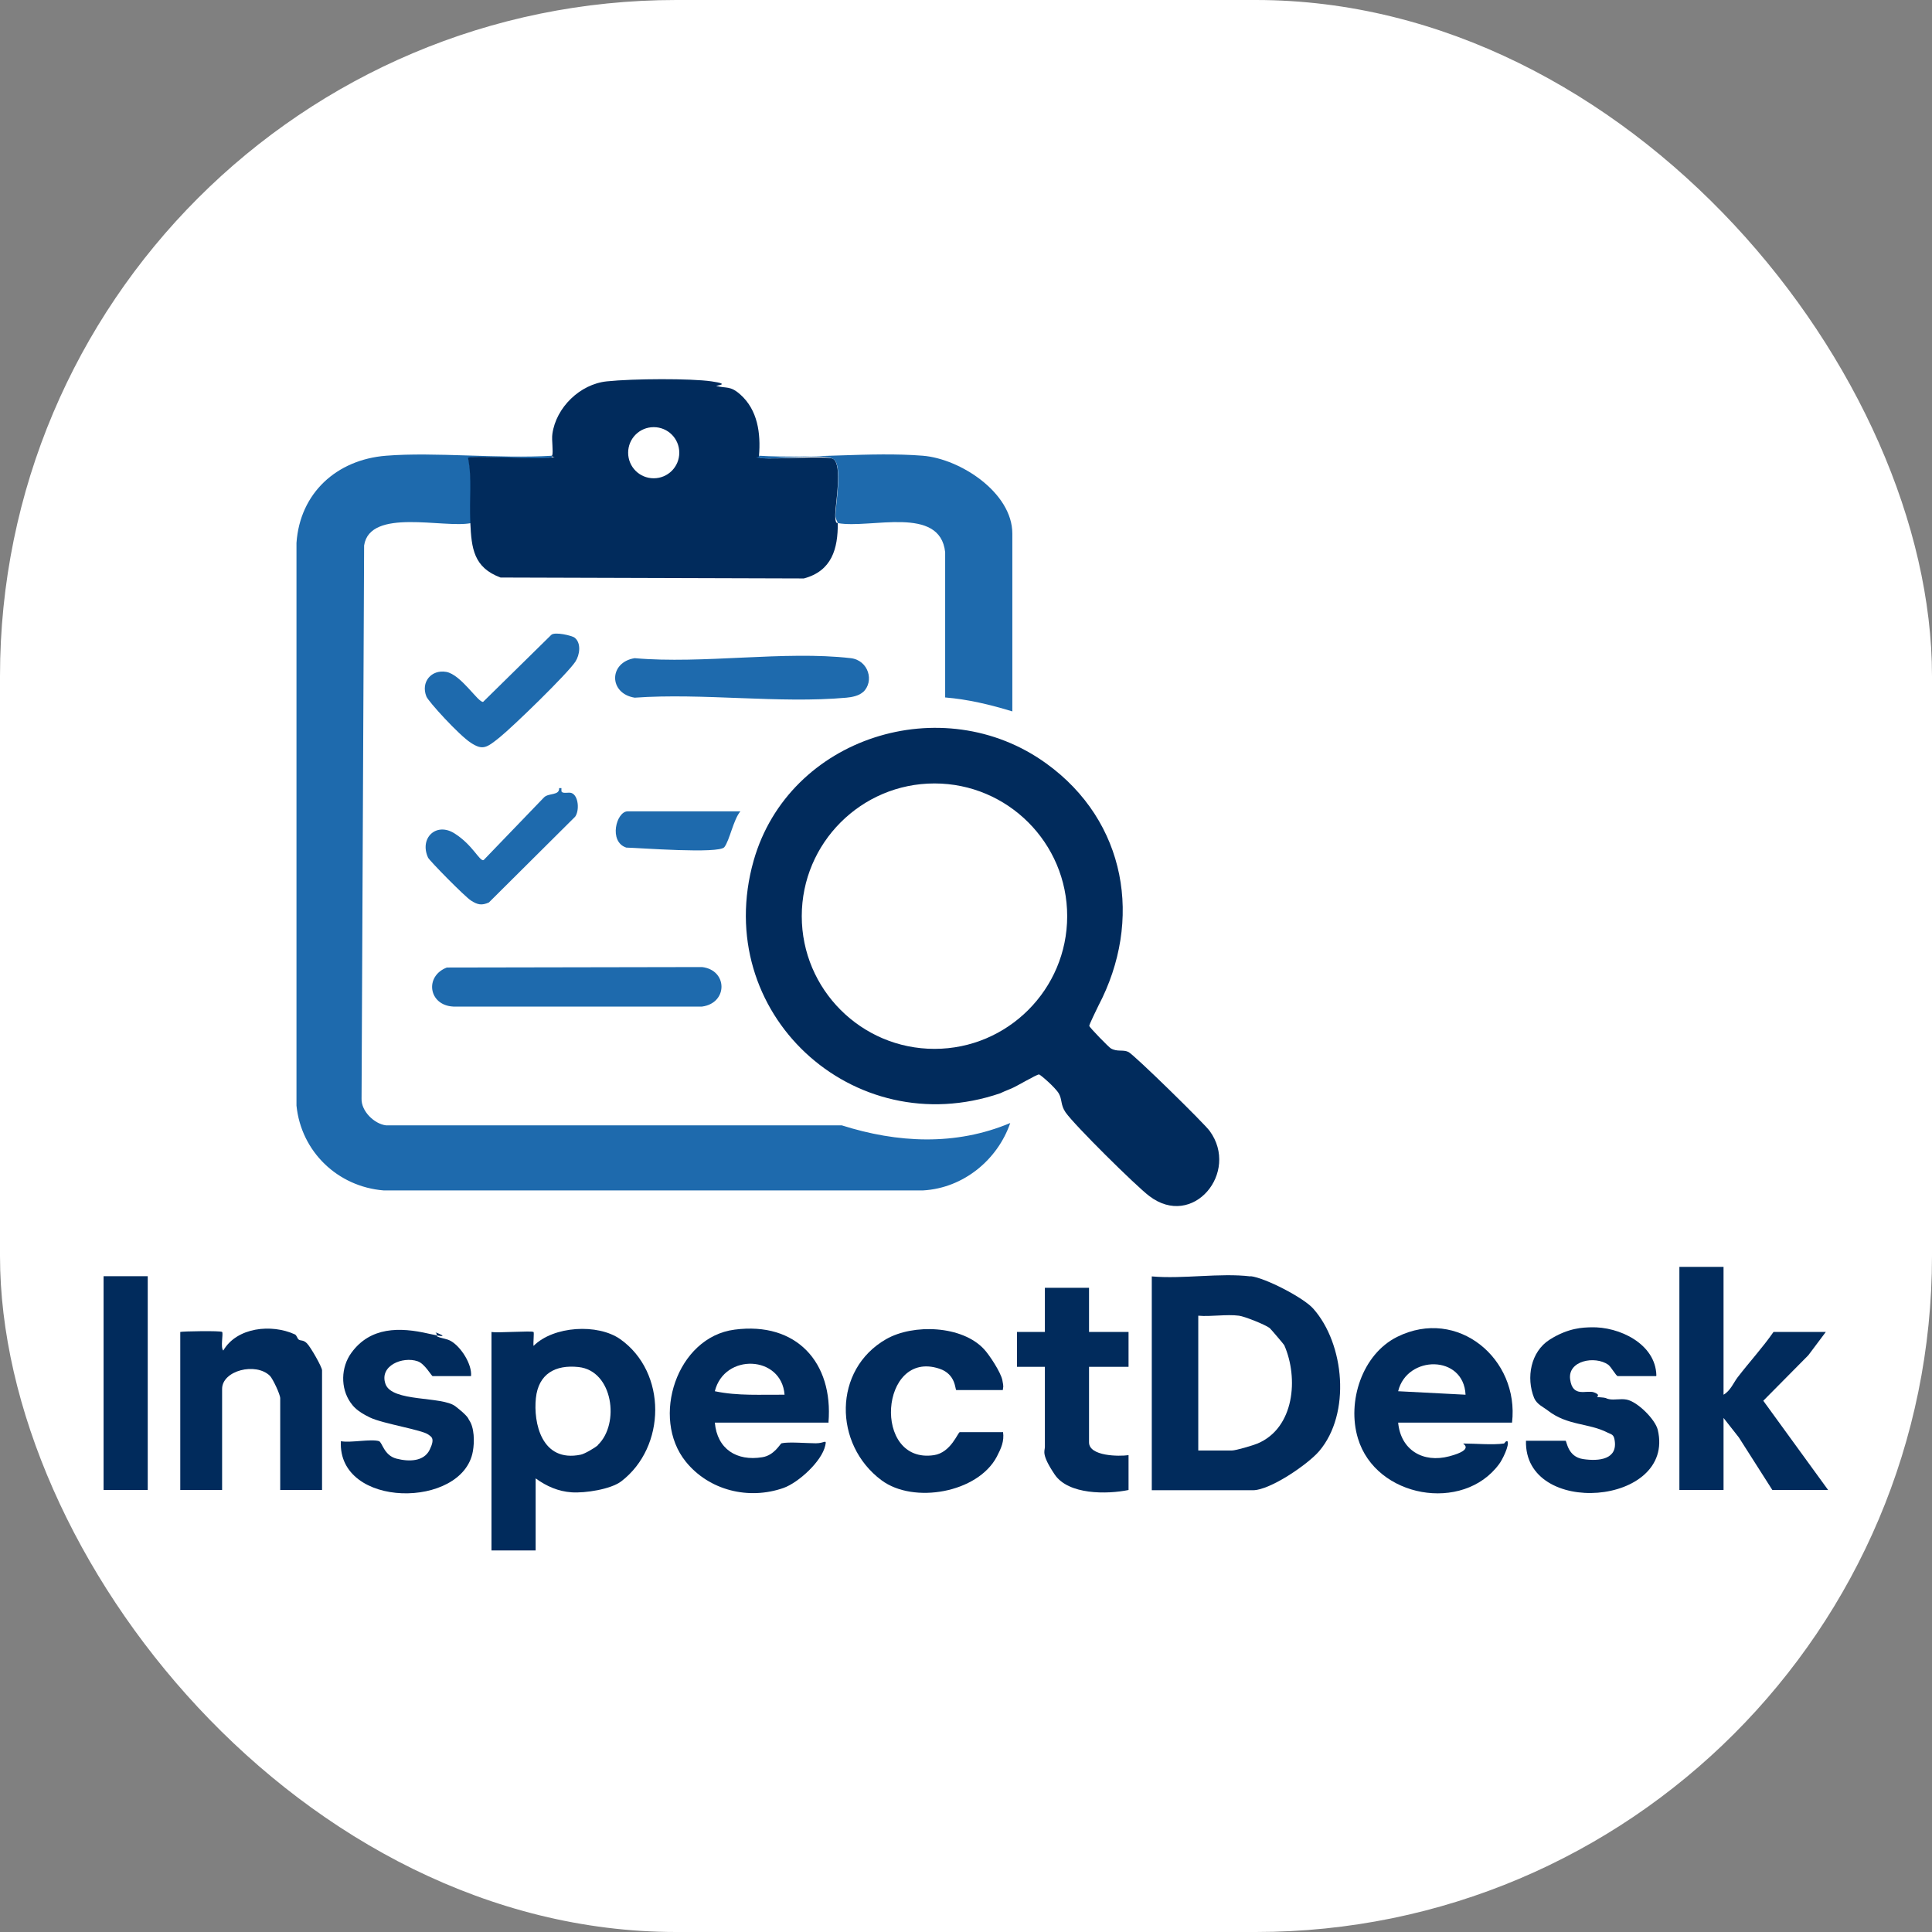
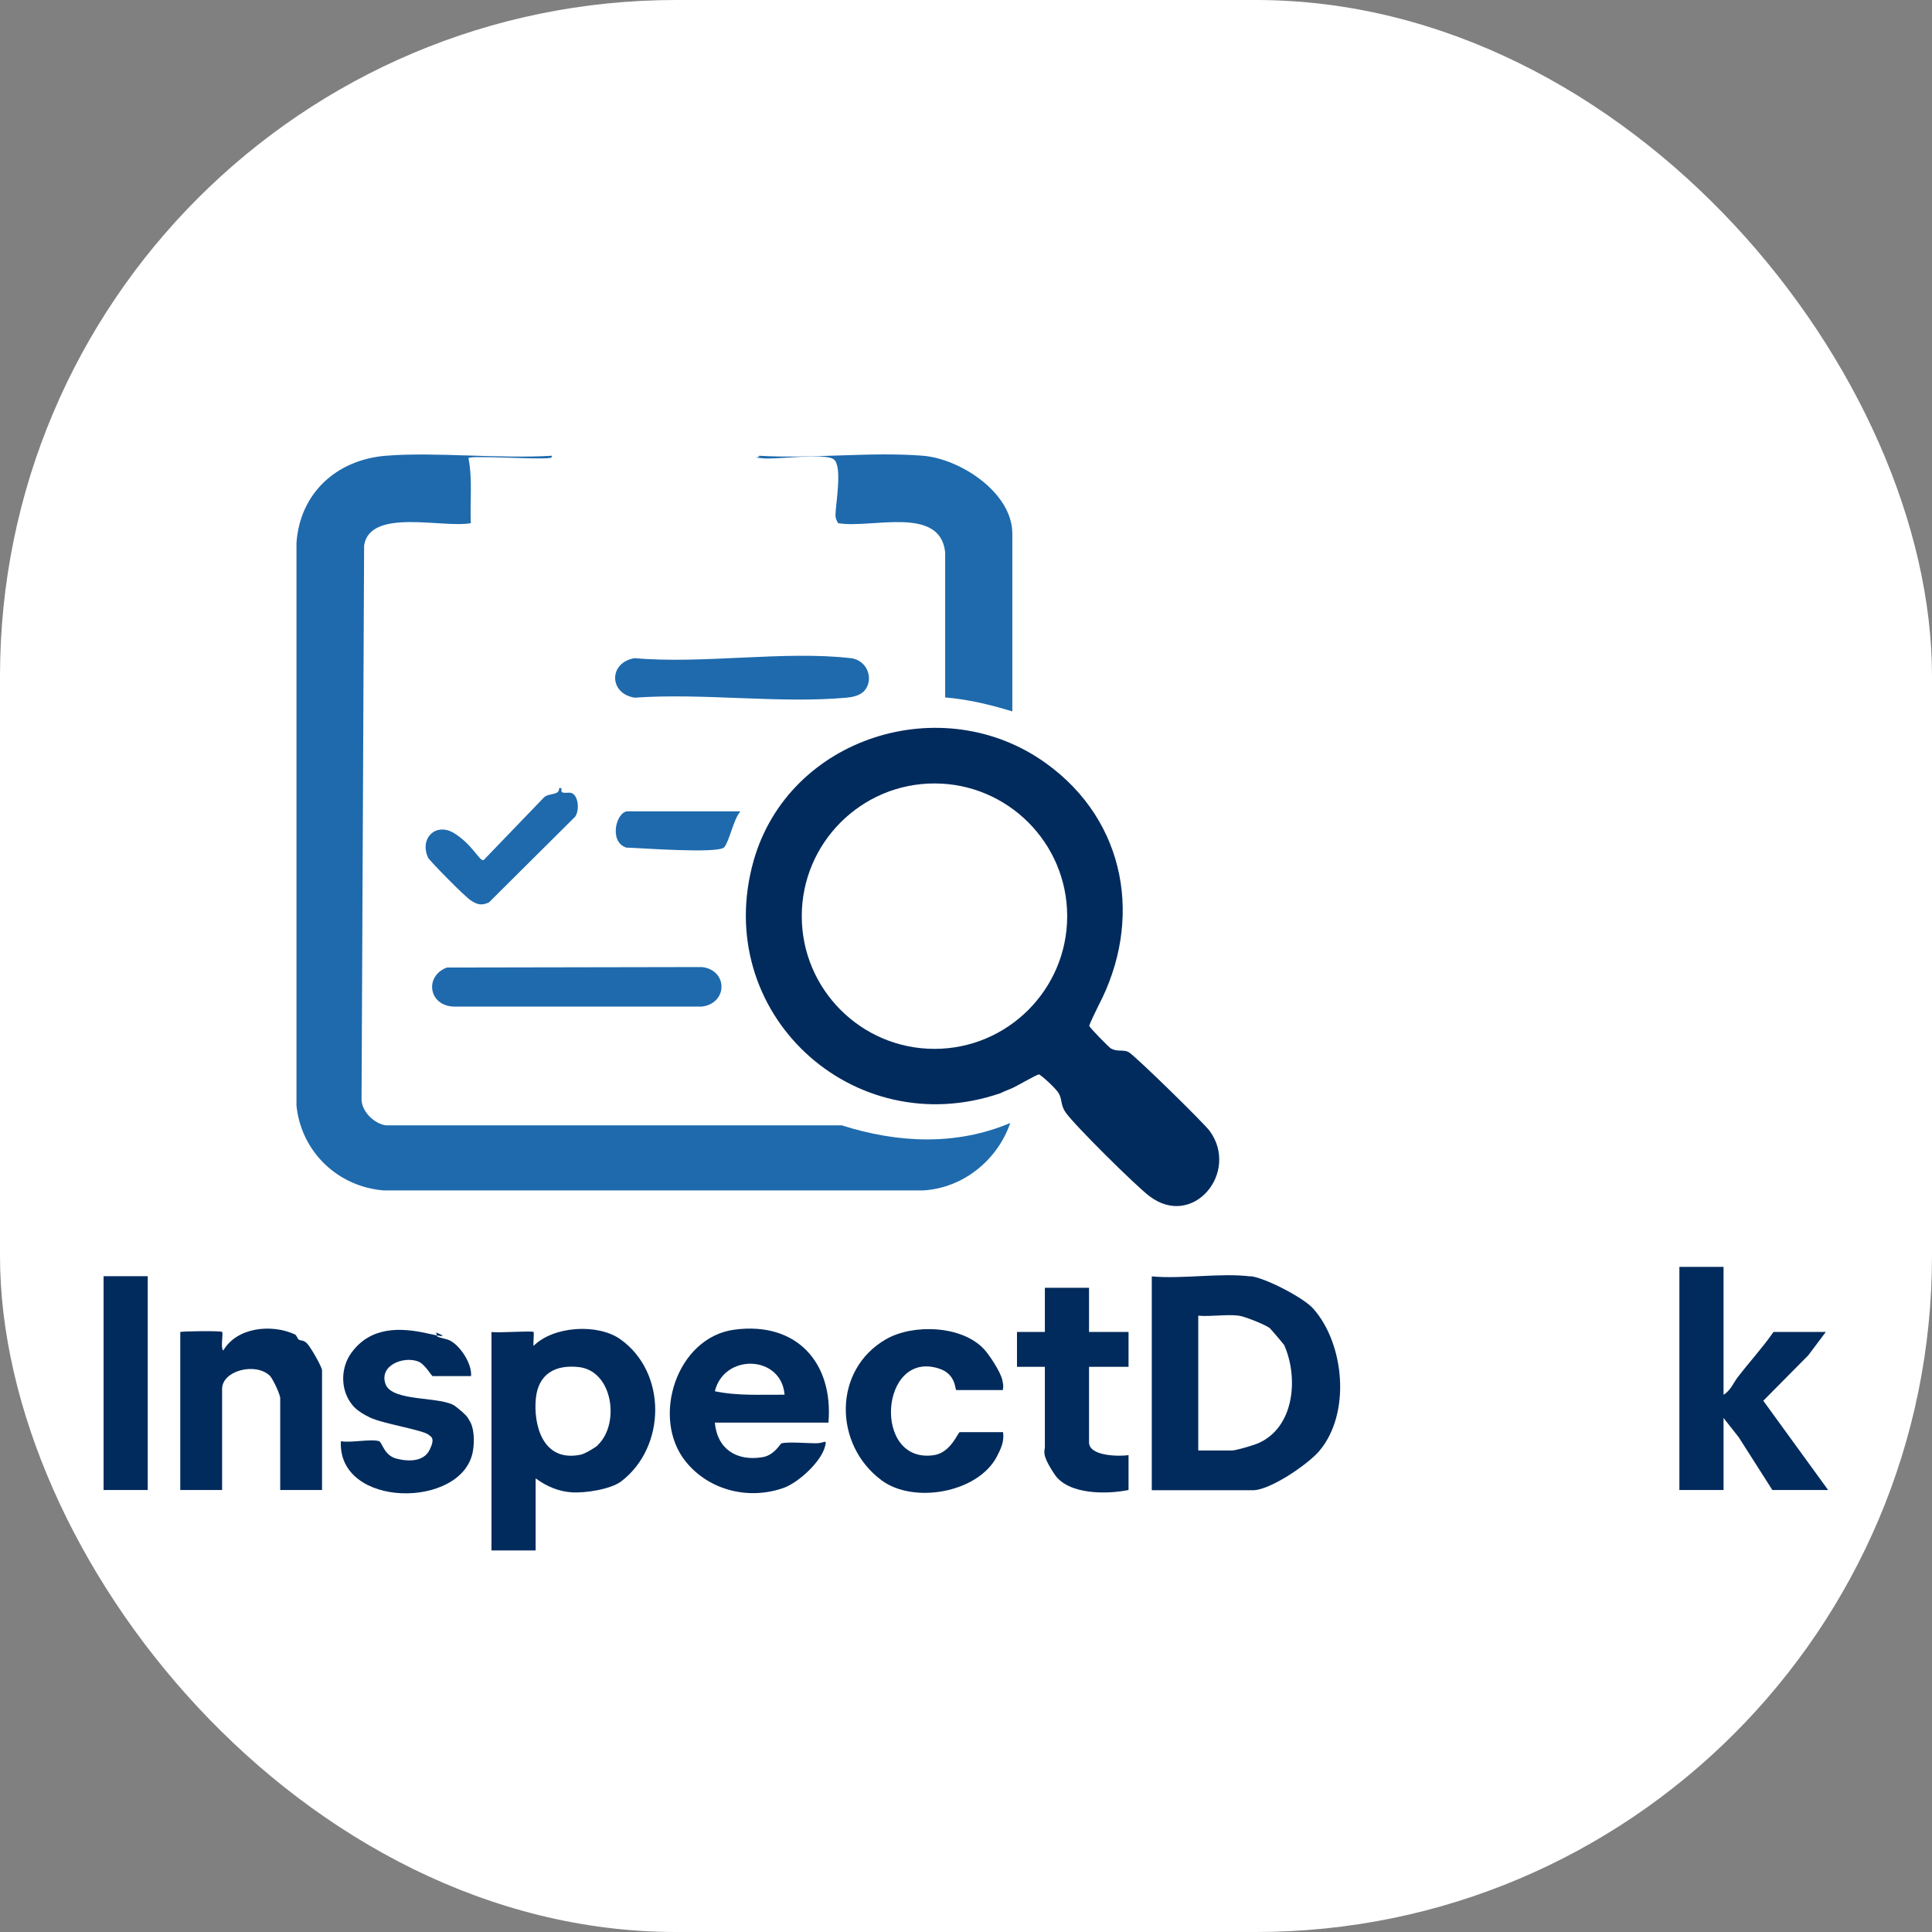
<svg xmlns="http://www.w3.org/2000/svg" version="1.1" width="1000" height="1000">
  <rect width="100%" height="100%" fill="#808080" stroke="none" />
  <g clip-path="url(#SvgjsClipPath1220)">
    <rect width="1000" height="1000" fill="#ffffff" />
    <g transform="matrix(1.203,0,0,1.203,50,193.783)">
      <svg version="1.1" width="748" height="509">
        <svg id="Layer_1" version="1.1" viewBox="0 0 748 509">
          <defs>
            <style>
      .st0 {
        fill: #012b5c;
      }

      .st1 {
        fill: #1e6aad;
      }
    </style>
            <clipPath id="SvgjsClipPath1220">
              <rect width="1000" height="1000" x="0" y="0" rx="350" ry="350" />
            </clipPath>
          </defs>
          <path class="st0" d="M700,384v55c2.9-1.6,4.4-5.3,6-7.4,5.3-6.9,10.7-12.7,15.5-19.6h22.5l-7.5,10-19.4,19.6,27.9,38.4h-24l-14.4-22.6-6.6-8.4v31h-19v-96h19Z" />
-           <path class="st0" d="M605.5,460c.3,0,.7-1.2,1.5-1,1.1,1.5-2.3,8.3-3.6,9.9-15.5,21-53,14.5-60.7-11.1-4.8-15.8,1.8-36.2,16.9-43.7,26-12.9,52.6,9.5,49.4,36.9h-49c1.1,11.8,10.7,17.5,22,14.5s5.5-5.5,6-5.5c5.2,0,12.6.7,17.5,0ZM589,439c-.8-17.3-25.2-17.1-29-1.5l29,1.5Z" />
-           <path class="st0" d="M671,431h-16.5c-.7,0-2.8-3.9-4.1-4.9-5.7-4-17.5-1.8-16.4,6.3s7.1,4.4,10.3,5.6.8,1.9,1.4,2c5.1.4,2.8.4,5,.9s5-.3,7.6.2c4.7.9,12.3,8.5,13.4,13,7.8,32.7-57.6,37.9-56.7,4.7h17c.6,0,.8,6.9,7.6,7.9s15.1.2,13.5-8.4c-.4-2.2-1.3-2.2-3-3-8.2-4.2-17.2-2.9-25.7-9.5-1.9-1.5-4.7-2.6-5.9-5.4-3.5-8.7-1.5-19.9,6.7-25.1s14.6-5.2,17.7-5.3c12.2-.4,27.9,7.1,28.2,20.7Z" />
          <path class="st0" d="M496.5,388c6.3.7,22.9,9.3,27,14,13.4,15.1,16.3,45.1,2.5,61.3-4.9,5.7-21.1,16.8-28.5,16.8h-43.5v-92c13.4,1.2,29.4-1.6,42.5,0ZM491.5,405c-5.4-.7-12,.5-17.5,0v58h14.5c1.7,0,9.1-2.2,11-3,15.9-6.7,17.7-28.2,11.5-42.3-.2-.4-5.9-7.1-6.3-7.4-2-1.5-10.8-5-13.2-5.3Z" />
          <path class="st0" d="M427,393v19h17v15h-17v32.5c0,6,12.9,6.1,17,5.5v15c-9.3,1.9-25.9,2.1-31.8-6.7s-4.2-10-4.2-11.8v-34.5h-12v-15h12v-19h19Z" />
          <path class="st0" d="M390,455c.6,4.1-.9,7.2-2.7,10.7-8.2,15.5-35.8,20.4-49.6,10.1-20.7-15.4-20.9-47.6,2-60.7,11.7-6.7,32.8-5.9,42.2,4.4,2.3,2.5,7.1,9.8,7.8,13.2s.3,2.8.2,4.3h-20c-.6,0,0-6.8-7.3-9.2-25.6-8.5-29,41.2-2.3,37.2,7.3-1.1,10.3-9.9,11.1-9.9h18.5Z" />
          <path class="st0" d="M315,451h-49c1,11.4,9.4,16.7,20.4,14.9,5.2-.8,7.7-5.8,8.3-6,3-.7,11,0,14.8,0s4.7-2,4,1c-1.5,6.8-11.5,15.9-17.9,18.2-15,5.3-32.1,1.1-42.1-11.3-15.2-18.8-3.9-53.6,21-56.8,26.6-3.5,42.5,14.1,40.4,39.9ZM296,439c-1.3-17-25.9-18-30-1.5,9.9,2.1,20,1.4,30,1.5Z" />
          <path class="st0" d="M188,412c.3.3-.2,4.8,0,6,8.6-8.6,27.6-9.7,37.3-2.9,20.2,14.3,19.8,46.4.4,61.2-4.5,3.4-15.5,5.1-21.3,4.7s-10.8-2.6-15.5-6v31h-19v-94c2.6.5,17.4-.6,18,0ZM215.7,460.6c9.5-9.1,6.5-31.9-8.3-33.5-10-1.1-17.3,2.9-18.4,13.4s2.4,27.8,19.3,24.3c1.6-.3,6.1-2.9,7.4-4.1Z" />
          <path class="st0" d="M121.5,459c1.4.4,2.1,6.1,7.5,7.5s11.8,1.3,14.3-3.8.6-5.6-.5-6.5c-2.7-2.1-19.6-4.7-25.2-7.4s-7.2-4.8-8.4-6.5c-4.3-6.2-4.1-15.1.4-21.3,8.2-11.3,20.9-11.1,33.1-8.3s2.3-.9,3.1-.5.3,1.6.9,1.8c2,.9,3.9.8,5.9,2,4.2,2.5,9,9.9,8.5,15h-16.5c-.5,0-3.4-5.4-6.5-6.4-6.4-2.2-16.6,1.9-13.8,9.8s24.3,5.1,30.1,9.6,5.5,5.4,5.8,5.8c2.4,3.3,2.4,9.6,1.7,13.5-4.3,24.9-58.3,24.8-56.8-4.3,4.3.8,12.9-1.1,16.5,0Z" />
          <path class="st0" d="M36,412c.9-.3,17.4-.6,18,0s-.8,6.7.5,8c5.9-10.1,20.8-11.5,30.7-7,1,.4,1.1,1.9,1.8,2.3.9.6,1.9,0,3.5,1.6s6.5,10.2,6.5,11.6v51.5h-18v-39.5c0-1.6-3.1-8.2-4.4-9.6-6.1-6-20.6-2.3-20.6,5.6v43.5h-18v-68Z" />
          <rect class="st0" x="3" y="388" width="19" height="92" />
          <g>
            <path class="st1" d="M196,35c-.3,1-.4.9-1.4,1-5.1.7-33.3-1.2-34.6,0,1.8,9.2.6,18.7,1,28-11.7,2.3-43.4-6.7-45.9,9.6l-1.1,238c-.2,5.4,5.5,10.9,10.5,11.5h196.1c23.9,7.6,49,8.9,72.5-1-5.4,15.7-20,28-37.5,29H123.5c-19.8-1.6-35.5-16.7-37.5-36.5V72.5c1.5-21.5,17.3-35.8,38.5-37.5s48.3,1.4,71.5,0Z" />
-             <path class="st0" d="M196,35c.6-1.8-.3-6.7.1-9.4,1.6-11.4,11.9-21.4,23.4-22.6s36.1-1.3,45.1,0,1.3,1.8,2.1,2c4.3,1.1,5.9-.2,10.2,3.6,7.6,6.7,8.9,16.9,8.1,26.4,0,1,.6.9,1.4,1,5.3.7,28.3-1.2,30.6.4,4,2.8.8,19.6.8,24.1s1.1,3.2,1.1,3.4c.1,11.2-2.6,20.7-14.6,23.9l-130.5-.4c-11.6-4.3-12.5-12.6-13-23.5s.8-18.8-1-28c1.2-1.2,29.4.7,34.6,0s1.1,0,1.4-1ZM250.7,33.7c0-6.1-4.9-11-11-11s-11,4.9-11,11,4.9,11,11,11,11-4.9,11-11Z" />
            <path class="st1" d="M285,35c22.9,1.4,47.9-1.8,70.5,0,16.1,1.3,38.5,15.9,38.5,33.5v76.5c-9.5-2.9-19.1-5.2-28.9-6v-62.5c-2.2-20.3-32.1-10-46.1-12.5,0-.2-1.1-1.6-1.1-3.4,0-4.5,3.2-21.3-.8-24.1s-25.3.3-30.6-.4-1.5,0-1.4-1Z" />
            <path class="st1" d="M150.7,255.2l109.8-.2c11.1,1.3,11.2,15.5,0,17h-107c-10.7-.5-12.5-13.1-2.8-16.8Z" />
            <path class="st1" d="M329.7,136.7c-1.7,1.6-4.8,2.2-7.1,2.4-28.9,2.6-61.8-2.1-91.1,0-11.2-1.8-11.2-15.2,0-17,29.4,2.6,64.4-3.3,93,0,7.6.9,10.3,10,5.2,14.7Z" />
-             <path class="st1" d="M205.7,113.3c2.9,2.3,2.2,7.4.3,10.3-3.6,5.4-26.7,27.8-32.5,32.5s-7.4,5.7-12.5,2.4-18.3-17.8-19.1-19.9c-2.5-6.2,2.1-11.7,8.5-10.6s13.8,13.3,15.9,12.9l29.3-28.8c1.5-1.5,9,.3,10.1,1.2Z" />
            <path class="st1" d="M200.2,179.7c.9.7,2.9,0,4.1.4,3.1,1.1,3.5,7.6,1.6,10.2l-37.1,36.9c-3.1,1.4-4.9,1-7.7-.8s-18-17.3-18.5-18.5c-3.8-8.4,3.5-15.4,11.4-10.4s10.7,12,12.5,11.5l26-27c2-2,6.7-.7,6.5-4h1c0,.5-.1,1.5.2,1.7Z" />
            <path class="st1" d="M277,188c-3,3.5-4.6,12.4-6.9,15.4s-36.9.3-42.2.2c-7.7-2.5-4.3-15.6.6-15.6h48.5Z" />
          </g>
          <path class="st0" d="M408.6,167.4c34.5,24.9,41.7,67.6,22.4,104.3-.6,1.2-4,8.2-3.9,8.6.1.7,8.5,9.3,9.3,9.7,2.8,1.6,5.1.4,7.5,1.5s32.6,30.7,35,34c13,17.8-7.2,42.4-26,28-5.7-4.3-32.3-30.6-36-36-2.2-3.2-1.4-5.5-2.9-8.1s-7.9-8.1-8.5-8.2c-1.1,0-9.6,5.1-11.8,6s-4.6,1.9-4.9,2.1c-63.4,21.7-124.6-34.7-106.1-100.1,15.2-53.3,81.4-74,125.9-41.8ZM417.6,233.1c0-31.5-25.6-57.1-57.1-57.1s-57.1,25.6-57.1,57.1,25.6,57.1,57.1,57.1,57.1-25.6,57.1-57.1Z" />
        </svg>
      </svg>
    </g>
  </g>
</svg>